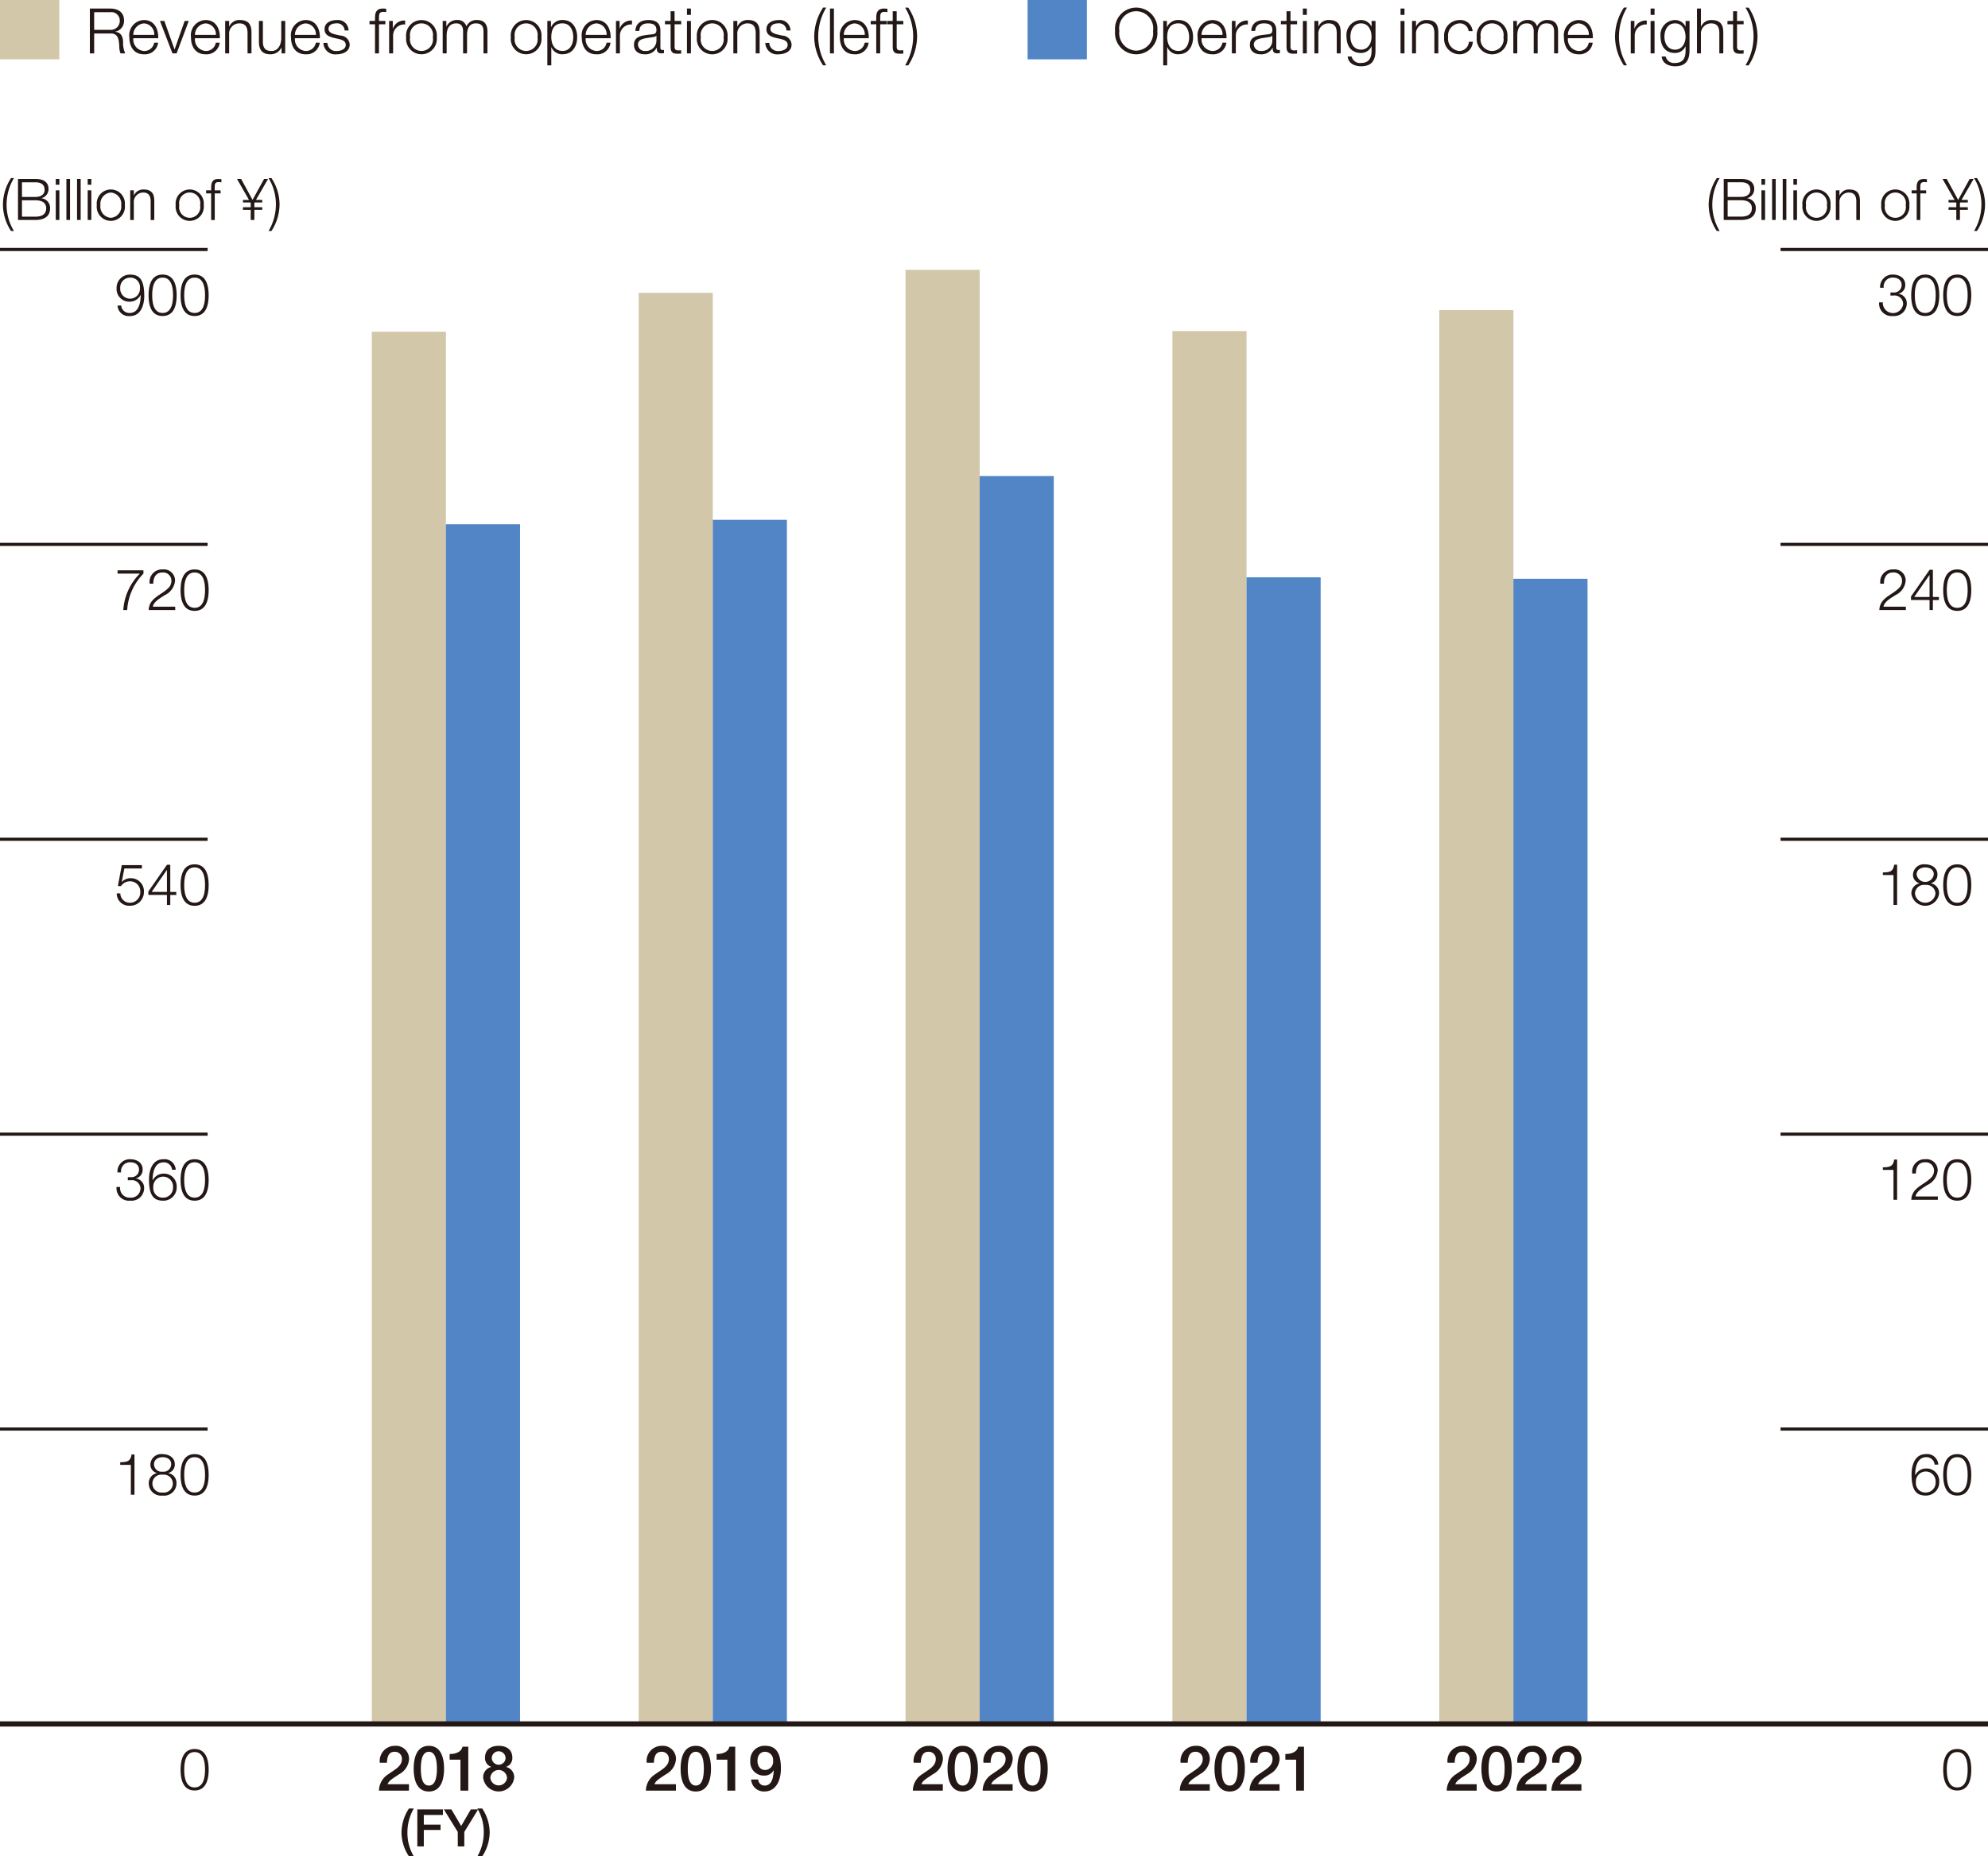
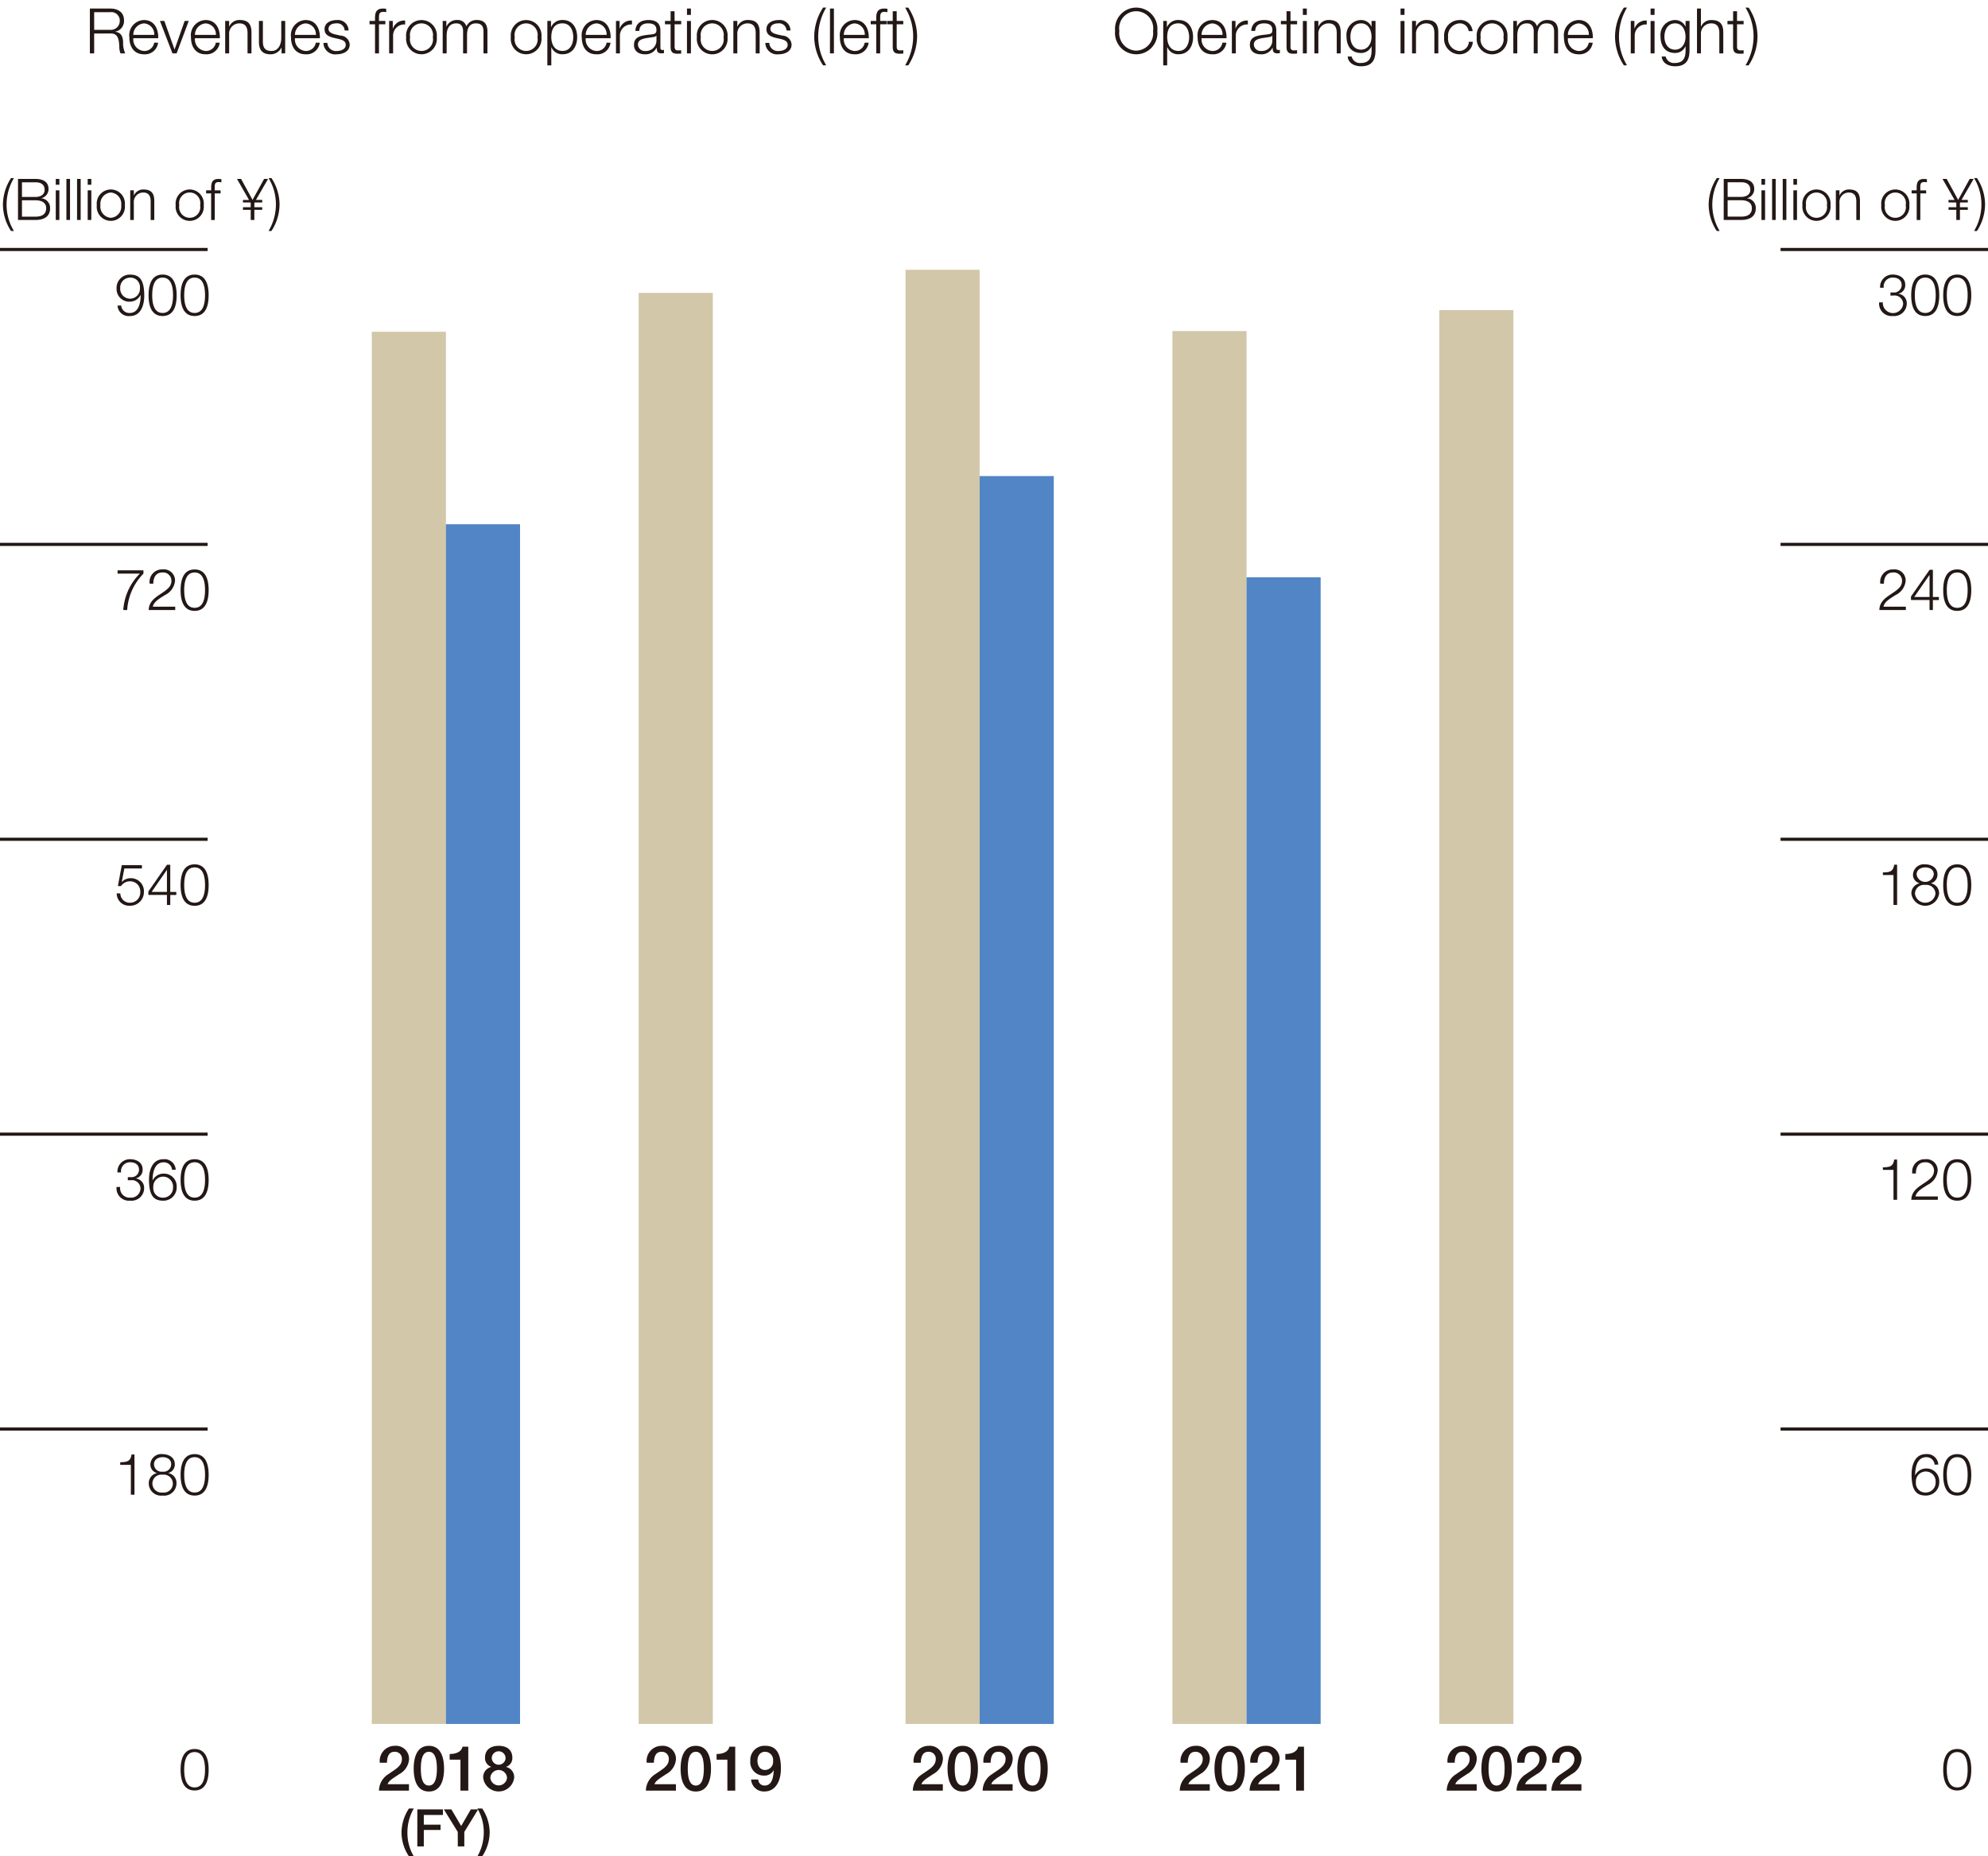
<svg xmlns="http://www.w3.org/2000/svg" viewBox="0 0 190 177.417">
  <defs>
    <style>.cls-1{fill:#d2c7a9}.cls-2{fill:#231815}.cls-3{fill:#5185c5}.cls-4{fill:none;stroke:#231815;stroke-miterlimit:10;stroke-width:.3px}</style>
  </defs>
  <g id="レイヤー_2" data-name="レイヤー 2">
    <g id="レイヤー_4" data-name="レイヤー 4">
-       <path class="cls-1" d="M0 0h5.669v5.669H0z" />
      <path class="cls-2" d="M8.59.818h1.961c.708 0 1.3.342 1.3 1.115a1.028 1.028 0 0 1-.834 1.091v.013c.558.071.72.455.75.964a2.425 2.425 0 0 0 .2 1.1h-.45a1.691 1.691 0 0 1-.114-.666c-.036-.6-.084-1.265-.858-1.235H9v1.9h-.41ZM9 2.85h1.524a.85.85 0 0 0 .923-.833.807.807 0 0 0-.923-.851H9ZM12.743 3.654a1.1 1.1 0 0 0 1.019 1.218.944.944 0 0 0 .972-.792h.377a1.263 1.263 0 0 1-1.349 1.109c-.983 0-1.4-.756-1.4-1.637a1.448 1.448 0 0 1 1.4-1.637c.995 0 1.391.87 1.361 1.739Zm2-.318a1.041 1.041 0 0 0-.984-1.1 1.1 1.1 0 0 0-1.019 1.1ZM15.287 2h.419l.972 2.717h.012L17.649 2h.391l-1.159 3.1h-.4ZM18.634 3.654a1.1 1.1 0 0 0 1.02 1.218.943.943 0 0 0 .971-.792H21a1.263 1.263 0 0 1-1.349 1.109c-.984 0-1.4-.756-1.4-1.637a1.448 1.448 0 0 1 1.4-1.637c1 0 1.391.87 1.361 1.739Zm2-.318a1.038 1.038 0 0 0-.983-1.1 1.1 1.1 0 0 0-1.02 1.1ZM21.521 2h.379v.535h.013a1.047 1.047 0 0 1 .989-.624c.869 0 1.133.456 1.133 1.193V5.1h-.377V3.168c0-.534-.174-.935-.786-.935a.977.977 0 0 0-.972 1.061V5.1h-.377ZM27.255 5.1h-.347v-.558H26.9a1.15 1.15 0 0 1-1.067.647c-.781 0-1.086-.456-1.086-1.175V2h.378v2.02c.017.558.227.852.827.852.648 0 .929-.613.929-1.242V2h.378ZM28.192 3.654a1.1 1.1 0 0 0 1.019 1.218.944.944 0 0 0 .972-.792h.378a1.263 1.263 0 0 1-1.35 1.109c-.983 0-1.4-.756-1.4-1.637a1.448 1.448 0 0 1 1.4-1.637c1 0 1.392.87 1.362 1.739Zm2-.318a1.039 1.039 0 0 0-.984-1.1 1.1 1.1 0 0 0-1.019 1.1ZM32.938 2.911a.713.713 0 0 0-.81-.678c-.336 0-.731.132-.731.533 0 .336.384.456.642.523l.5.113a.907.907 0 0 1 .882.857c0 .672-.666.93-1.241.93A1.121 1.121 0 0 1 30.911 4.1h.378a.816.816 0 0 0 .911.774c.354 0 .845-.157.845-.588 0-.361-.336-.48-.677-.564l-.486-.108c-.492-.132-.863-.3-.863-.827 0-.63.617-.87 1.163-.87a1.016 1.016 0 0 1 1.134 1ZM36.831 2.323h-.611V5.1h-.378V2.323h-.527V2h.527v-.277c-.006-.534.144-.905.75-.905a2.107 2.107 0 0 1 .318.023v.325a1.467 1.467 0 0 0-.276-.031c-.42 0-.408.264-.414.6V2h.611ZM37.192 2h.348v.73h.012a1.146 1.146 0 0 1 1.169-.768v.378a1.066 1.066 0 0 0-1.151 1.11V5.1h-.378ZM41.745 3.552a1.472 1.472 0 1 1-2.926 0 1.472 1.472 0 1 1 2.926 0Zm-2.549 0a1.106 1.106 0 1 0 2.171 0 1.106 1.106 0 1 0-2.171 0ZM42.31 2h.348v.523h.018a1.08 1.08 0 0 1 1.014-.612.86.86 0 0 1 .887.606 1.046 1.046 0 0 1 .983-.606c.678 0 1.025.354 1.025 1.086V5.1h-.377V3.018c0-.51-.192-.785-.732-.785-.653 0-.839.539-.839 1.115V5.1h-.378V3c.006-.42-.168-.768-.647-.768-.655 0-.918.491-.924 1.14V5.1h-.378ZM51.747 3.552a1.472 1.472 0 1 1-2.926 0 1.472 1.472 0 1 1 2.926 0Zm-2.549 0a1.106 1.106 0 1 0 2.171 0 1.106 1.106 0 1 0-2.171 0ZM52.312 2h.348v.588h.012a1.158 1.158 0 0 1 1.1-.677c.941 0 1.39.761 1.39 1.637s-.449 1.637-1.39 1.637a1.1 1.1 0 0 1-1.072-.674h-.01v1.734h-.378Zm1.464.229c-.834 0-1.086.617-1.086 1.319 0 .642.282 1.32 1.086 1.32.719 0 1.013-.678 1.013-1.32s-.289-1.315-1.013-1.315ZM55.978 3.654A1.1 1.1 0 0 0 57 4.872a.944.944 0 0 0 .971-.792h.377A1.262 1.262 0 0 1 57 5.189c-.984 0-1.4-.756-1.4-1.637A1.449 1.449 0 0 1 57 1.915c1 0 1.39.87 1.361 1.739Zm2-.318A1.04 1.04 0 0 0 57 2.233a1.1 1.1 0 0 0-1.02 1.1ZM58.871 2h.347v.73h.012a1.146 1.146 0 0 1 1.17-.768v.378a1.066 1.066 0 0 0-1.152 1.11V5.1h-.377ZM60.724 2.953c.036-.726.546-1.038 1.253-1.038.546 0 1.14.168 1.14 1v1.638a.2.2 0 0 0 .221.229.354.354 0 0 0 .12-.025v.318a1.032 1.032 0 0 1-.246.024c-.383 0-.443-.216-.443-.54h-.012a1.18 1.18 0 0 1-1.128.63c-.569 0-1.037-.281-1.037-.905 0-.87.846-.9 1.661-.995.312-.037.486-.079.486-.42 0-.51-.366-.636-.81-.636-.468 0-.815.216-.827.72Zm2.015.455h-.012c-.048.09-.216.12-.318.138-.642.114-1.439.108-1.439.713a.645.645 0 0 0 .69.613 1 1 0 0 0 1.079-.972ZM64.474 2h.63v.319h-.63V4.41c0 .246.036.389.306.407a2.945 2.945 0 0 0 .32-.017v.325c-.114 0-.223.011-.336.011-.5 0-.678-.168-.672-.695V2.323h-.54V2h.54v-.924h.378ZM65.656.818h.378v.605h-.378Zm0 1.186h.378V5.1h-.378ZM69.531 3.552a1.473 1.473 0 1 1-2.927 0 1.473 1.473 0 1 1 2.927 0Zm-2.549 0a1.106 1.106 0 1 0 2.171 0 1.106 1.106 0 1 0-2.171 0ZM70.09 2h.377v.535h.013a1.049 1.049 0 0 1 .989-.624c.869 0 1.133.456 1.133 1.193V5.1h-.377V3.168c0-.534-.174-.935-.786-.935a.977.977 0 0 0-.972 1.061V5.1h-.377ZM75.171 2.911a.712.712 0 0 0-.809-.678c-.336 0-.732.132-.732.533 0 .336.384.456.642.523l.5.113a.908.908 0 0 1 .882.857c0 .672-.666.93-1.242.93A1.122 1.122 0 0 1 73.144 4.1h.378a.816.816 0 0 0 .911.774c.355 0 .846-.157.846-.588 0-.361-.336-.48-.678-.564l-.485-.108c-.493-.132-.864-.3-.864-.827 0-.63.618-.87 1.163-.87a1.015 1.015 0 0 1 1.134 1ZM78.664 6.245a5.014 5.014 0 0 1-.846-2.745 5.118 5.118 0 0 1 .846-2.773h.3a5.434 5.434 0 0 0-.764 2.915 5.281 5.281 0 0 0 .767 2.6ZM79.324.818h.376V5.1h-.378ZM80.65 3.654a1.1 1.1 0 0 0 1.019 1.218.944.944 0 0 0 .972-.792h.377a1.262 1.262 0 0 1-1.349 1.109c-.983 0-1.4-.756-1.4-1.637a1.448 1.448 0 0 1 1.4-1.637c1 0 1.391.87 1.362 1.739Zm2-.318a1.04 1.04 0 0 0-.984-1.1 1.1 1.1 0 0 0-1.019 1.1ZM84.735 2.323h-.612V5.1h-.377V2.323h-.528V2h.528v-.277c-.006-.534.143-.905.75-.905a2.1 2.1 0 0 1 .317.023v.325a1.466 1.466 0 0 0-.275-.031c-.42 0-.409.264-.415.6V2h.612ZM85.7 2h.63v.319h-.63V4.41c0 .246.036.389.305.407a2.963 2.963 0 0 0 .325-.018v.325c-.115 0-.223.011-.336.011-.5 0-.678-.168-.672-.695V2.323h-.54V2h.54v-.924h.378ZM86.806.727a5.027 5.027 0 0 1 .845 2.741 5.115 5.115 0 0 1-.845 2.777h-.3a5.436 5.436 0 0 0 .768-2.914 5.29 5.29 0 0 0-.768-2.6Z" />
-       <path class="cls-3" d="M98.211 0h5.669v5.669h-5.669z" />
      <path class="cls-2" d="M108.594.727a2.026 2.026 0 0 1 2.016 2.232 2.028 2.028 0 1 1-4.036 0 2.027 2.027 0 0 1 2.02-2.232Zm0 4.114a1.669 1.669 0 0 0 1.606-1.882 1.63 1.63 0 1 0-3.22 0 1.669 1.669 0 0 0 1.614 1.882ZM111.175 2h.348v.588h.013a1.156 1.156 0 0 1 1.1-.677c.942 0 1.391.761 1.391 1.637s-.449 1.637-1.391 1.637a1.1 1.1 0 0 1-1.074-.678h-.012v1.738h-.378Zm1.464.229c-.834 0-1.086.617-1.086 1.319 0 .642.282 1.32 1.086 1.32.719 0 1.013-.678 1.013-1.32s-.294-1.315-1.013-1.315ZM114.841 3.654a1.1 1.1 0 0 0 1.02 1.218.943.943 0 0 0 .971-.792h.378a1.263 1.263 0 0 1-1.349 1.109c-.984 0-1.4-.756-1.4-1.637a1.448 1.448 0 0 1 1.4-1.637c1 0 1.391.87 1.361 1.739Zm2-.318a1.038 1.038 0 0 0-.983-1.1 1.1 1.1 0 0 0-1.02 1.1ZM117.734 2h.347v.73h.012a1.147 1.147 0 0 1 1.17-.768v.378a1.066 1.066 0 0 0-1.151 1.11V5.1h-.378ZM119.587 2.953c.036-.726.546-1.038 1.254-1.038.546 0 1.139.168 1.139 1v1.638a.2.2 0 0 0 .223.229.348.348 0 0 0 .119-.025v.318a1.028 1.028 0 0 1-.245.024c-.384 0-.445-.216-.445-.54h-.011a1.18 1.18 0 0 1-1.127.63c-.571 0-1.038-.281-1.038-.905 0-.87.845-.9 1.661-.995.312-.037.486-.079.486-.42 0-.51-.366-.636-.81-.636-.467 0-.816.216-.828.72Zm2.016.455h-.013c-.048.09-.216.12-.317.138-.642.114-1.44.108-1.44.713a.646.646 0 0 0 .69.613A1 1 0 0 0 121.6 3.9ZM123.337 2h.63v.319h-.63V4.41c0 .246.036.389.306.407a2.945 2.945 0 0 0 .324-.018v.325c-.114 0-.222.011-.336.011-.5 0-.677-.168-.672-.695V2.323h-.54V2h.54v-.924h.378ZM124.519.818h.378v.605h-.378Zm0 1.186h.378V5.1h-.378ZM125.618 2H126v.535h.012a1.05 1.05 0 0 1 .99-.624c.869 0 1.132.456 1.132 1.193V5.1h-.377V3.168c0-.534-.173-.935-.786-.935A.976.976 0 0 0 126 3.294V5.1h-.377ZM131.46 4.847c-.006.924-.36 1.487-1.374 1.487-.617 0-1.229-.276-1.283-.935h.378a.813.813 0 0 0 .905.618c.7 0 1-.414 1-1.17v-.42h-.012a1.072 1.072 0 0 1-.984.636c-.989 0-1.4-.707-1.4-1.589a1.415 1.415 0 0 1 1.4-1.559 1.088 1.088 0 0 1 .984.624h.012V2h.378Zm-.378-1.331c0-.6-.282-1.283-1-1.283s-1.019.642-1.019 1.283c0 .624.324 1.23 1.019 1.23.659 0 1-.6 1-1.23ZM133.855.818h.378v.605h-.378Zm0 1.186h.378V5.1h-.378ZM134.954 2h.377v.535h.012a1.049 1.049 0 0 1 .989-.624c.87 0 1.133.456 1.133 1.193V5.1h-.377V3.168c0-.534-.173-.935-.786-.935a.976.976 0 0 0-.971 1.061V5.1h-.377ZM140.364 2.976a.84.84 0 0 0-.875-.743 1.176 1.176 0 0 0-1.089 1.319 1.178 1.178 0 0 0 1.086 1.32.923.923 0 0 0 .9-.882h.378a1.26 1.26 0 0 1-1.277 1.2 1.481 1.481 0 0 1-1.463-1.637 1.481 1.481 0 0 1 1.463-1.637 1.157 1.157 0 0 1 1.253 1.061ZM144.066 3.552a1.473 1.473 0 1 1-2.927 0 1.473 1.473 0 1 1 2.927 0Zm-2.549 0a1.106 1.106 0 1 0 2.171 0 1.106 1.106 0 1 0-2.171 0ZM144.631 2h.348v.523H145a1.081 1.081 0 0 1 1.013-.612.861.861 0 0 1 .888.606 1.044 1.044 0 0 1 .983-.606c.678 0 1.026.354 1.026 1.086V5.1h-.378V3.018c0-.51-.192-.785-.732-.785-.653 0-.84.539-.84 1.115V5.1h-.377V3c.006-.42-.168-.768-.648-.768-.653 0-.917.491-.923 1.14V5.1h-.378ZM149.851 3.654a1.1 1.1 0 0 0 1.02 1.218.944.944 0 0 0 .971-.792h.377a1.262 1.262 0 0 1-1.348 1.109c-.984 0-1.4-.756-1.4-1.637a1.449 1.449 0 0 1 1.4-1.637c1 0 1.39.87 1.361 1.739Zm2-.318a1.04 1.04 0 0 0-.983-1.1 1.1 1.1 0 0 0-1.02 1.1ZM155.2 6.245a5.023 5.023 0 0 1-.846-2.741A5.118 5.118 0 0 1 155.2.727h.3a5.443 5.443 0 0 0-.767 2.915 5.291 5.291 0 0 0 .767 2.6ZM155.857 2h.348v.73h.012a1.146 1.146 0 0 1 1.169-.768v.378a1.066 1.066 0 0 0-1.151 1.11V5.1h-.378ZM157.753.818h.378v.605h-.378Zm0 1.186h.378V5.1h-.378ZM161.472 4.847c-.007.924-.36 1.487-1.374 1.487-.617 0-1.229-.276-1.283-.935h.378a.813.813 0 0 0 .905.618c.7 0 1-.414 1-1.17v-.42h-.013a1.07 1.07 0 0 1-.983.636c-.989 0-1.4-.707-1.4-1.589a1.415 1.415 0 0 1 1.4-1.559 1.087 1.087 0 0 1 .983.624h.013V2h.378Zm-.378-1.331c0-.6-.282-1.283-1-1.283s-1.019.642-1.019 1.283c0 .624.324 1.23 1.019 1.23.658 0 1-.6 1-1.23ZM162.187.818h.378v1.721h.012a1.047 1.047 0 0 1 .989-.624c.87 0 1.134.456 1.134 1.193V5.1h-.378V3.168c0-.534-.174-.935-.785-.935a.976.976 0 0 0-.972 1.061V5.1h-.378ZM166.014 2h.63v.319h-.63V4.41c0 .246.036.389.306.407a2.932 2.932 0 0 0 .324-.018v.325c-.114 0-.222.011-.336.011-.5 0-.678-.168-.672-.695V2.323h-.536V2h.539v-.924h.378ZM167.125.727a5.019 5.019 0 0 1 .845 2.741 5.115 5.115 0 0 1-.845 2.777h-.3a5.444 5.444 0 0 0 .767-2.914 5.289 5.289 0 0 0-.767-2.6ZM1.055 22.075a4.6 4.6 0 0 1-.774-2.51 4.686 4.686 0 0 1 .774-2.544h.275a4.97 4.97 0 0 0-.7 2.67 4.84 4.84 0 0 0 .7 2.384ZM1.721 17.1H3.38c.66 0 1.258.23 1.258.961a.89.89 0 0 1-.681.879v.011a.92.92 0 0 1 .83.956c0 .374-.132 1.115-1.407 1.115H1.721Zm.379 1.723h1.28c.6 0 .885-.3.885-.664 0-.49-.3-.737-.885-.737H2.1Zm0 1.885h1.28c.555 0 1.034-.182 1.034-.808 0-.5-.38-.758-1.034-.758H2.1ZM5.33 17.1h.345v.555H5.33Zm0 1.087h.345v2.835H5.33ZM6.346 17.1h.347v3.922h-.347ZM7.364 17.1h.346v3.922h-.346ZM8.381 17.1h.347v.555h-.347Zm0 1.087h.347v2.835h-.347ZM11.932 19.609a1.349 1.349 0 1 1-2.681 0 1.349 1.349 0 1 1 2.681 0Zm-2.335 0a1.078 1.078 0 0 0 .994 1.208 1.078 1.078 0 0 0 .994-1.208 1.077 1.077 0 0 0-.994-1.209 1.077 1.077 0 0 0-.991 1.209ZM12.447 18.191h.345v.489h.008a.961.961 0 0 1 .906-.571c.8 0 1.039.418 1.039 1.094v1.823H14.4v-1.769c0-.489-.159-.857-.72-.857a.9.9 0 0 0-.89.973v1.653h-.345ZM19.472 19.609a1.349 1.349 0 1 1-2.681 0 1.349 1.349 0 1 1 2.681 0Zm-2.335 0a1.013 1.013 0 1 0 1.989 0 1.014 1.014 0 1 0-1.989 0ZM21.085 18.483h-.56v2.543h-.346v-2.543H19.7v-.292h.483v-.258c-.006-.488.132-.829.687-.829a1.778 1.778 0 0 1 .291.022v.3a1.475 1.475 0 0 0-.261-.026c-.385 0-.373.241-.379.549v.247h.56ZM23.22 19.109h.58L22.649 17.1h.395l1.093 2.005 1.105-2.005h.379l-1.16 2.005h.6v.247h-.719l-.033.055v.4h.752v.247h-.752v.967h-.347v-.967h-.742v-.247h.741v-.4l-.032-.055h-.709ZM25.943 17.021a4.6 4.6 0 0 1 .775 2.511 4.686 4.686 0 0 1-.775 2.543h-.275a4.967 4.967 0 0 0 .7-2.669 4.837 4.837 0 0 0-.7-2.385ZM164.078 22.075a4.588 4.588 0 0 1-.775-2.511 4.688 4.688 0 0 1 .775-2.543h.274a4.987 4.987 0 0 0-.7 2.67 4.842 4.842 0 0 0 .7 2.384ZM164.743 17.1h1.657c.659 0 1.258.23 1.258.961a.891.891 0 0 1-.682.879v.011a.919.919 0 0 1 .83.956c0 .373-.132 1.115-1.406 1.115h-1.659Zm.374 1.719h1.283c.6 0 .884-.3.884-.665 0-.489-.3-.736-.884-.736h-1.285Zm0 1.884h1.283c.554.006 1.032-.181 1.032-.807 0-.5-.379-.758-1.032-.758h-1.285ZM168.348 17.1h.347v.555h-.347Zm0 1.087h.347v2.835h-.347ZM169.365 17.1h.345v3.922h-.345ZM170.381 17.1h.347v3.922h-.347ZM171.4 17.1h.346v.555h-.346Zm0 1.087h.346v2.835h-.346ZM174.947 19.608a1.349 1.349 0 1 1-2.681 0 1.349 1.349 0 1 1 2.681 0Zm-2.334 0a1.013 1.013 0 1 0 1.988 0 1.013 1.013 0 1 0-1.988 0ZM175.458 18.191h.346v.489h.012a.961.961 0 0 1 .906-.571c.8 0 1.038.417 1.038 1.093v1.824h-.346v-1.769c0-.489-.16-.857-.719-.857a.9.9 0 0 0-.891.973v1.653h-.346ZM182.481 19.608a1.349 1.349 0 1 1-2.681 0 1.349 1.349 0 1 1 2.681 0Zm-2.334 0a1.013 1.013 0 1 0 1.988 0 1.013 1.013 0 1 0-1.988 0ZM184.091 18.482h-.56v2.544h-.346v-2.544h-.485v-.291h.483v-.258c-.006-.489.132-.829.687-.829a1.778 1.778 0 0 1 .291.022v.3a1.465 1.465 0 0 0-.253-.027c-.385 0-.373.242-.379.549v.247h.56ZM186.224 19.109h.582l-1.153-2.009h.4l1.093 2.005 1.105-2.005h.378l-1.159 2.005h.6v.247h-.72l-.032.055v.4h.752v.247h-.752v.967h-.347v-.967h-.741v-.247h.741v-.4l-.033-.055h-.708ZM188.945 17.021a4.609 4.609 0 0 1 .774 2.511 4.691 4.691 0 0 1-.774 2.543h-.276a4.97 4.97 0 0 0 .7-2.67 4.836 4.836 0 0 0-.7-2.384Z" />
      <path class="cls-4" d="M0 136.579h19.843M0 108.395h19.843M0 80.212h19.843M0 52.028h19.843M0 23.844h19.843M170.174 136.579H190M170.174 108.395H190M170.174 80.212H190M170.174 52.028H190M170.174 23.844H190" />
      <path class="cls-2" d="M39.086 177.417a4.122 4.122 0 0 1-.713-2.287 4.23 4.23 0 0 1 .713-2.286h.462a4.582 4.582 0 0 0-.61 2.286 4.376 4.376 0 0 0 .61 2.287ZM39.885 172.928h2.446v.536h-1.826v.927h1.6v.506h-1.6v1.572h-.62ZM43.749 175.081l-1.329-2.153h.72l.937 1.587.923-1.587h.7l-1.324 2.153v1.388h-.621Z" />
      <path class="cls-2" d="M46.086 172.844a4.144 4.144 0 0 1 .714 2.291 4.2 4.2 0 0 1-.714 2.282h-.461a4.556 4.556 0 0 0 .61-2.282 4.412 4.412 0 0 0-.61-2.291ZM11.49 139.75c.6-.022.978-.033 1.083-.742h.279v3.846h-.346V140H11.49ZM16.081 140.783v.01a.939.939 0 0 1 .786.984 1.176 1.176 0 0 1-1.325 1.159 1.175 1.175 0 0 1-1.324-1.159.968.968 0 0 1 .78-.984v-.01a.831.831 0 0 1-.625-.846 1.037 1.037 0 0 1 1.164-.961c.571 0 1.17.3 1.17.961a.842.842 0 0 1-.626.846Zm.439.994a.863.863 0 0 0-.978-.835.851.851 0 0 0-.977.835.87.87 0 0 0 .977.868.864.864 0 0 0 .978-.868Zm-.159-1.84c0-.44-.357-.67-.819-.67-.422 0-.824.23-.824.67a.721.721 0 0 0 .824.714.721.721 0 0 0 .819-.714ZM19.941 140.953c0 .9-.22 1.983-1.34 1.983s-1.341-1.082-1.341-1.977.22-1.983 1.341-1.983 1.34 1.082 1.34 1.977Zm-2.335 0c0 .67.116 1.692.995 1.692s.994-1.022.994-1.692-.115-1.686-.994-1.686-.995 1.021-.995 1.686ZM11.485 113.445a.9.9 0 0 0 .961 1.016.9.9 0 0 0 .983-.851.816.816 0 0 0-.923-.813h-.291v-.291h.291a.719.719 0 0 0 .781-.7c0-.505-.379-.725-.841-.725a.849.849 0 0 0-.873.972h-.347a1.182 1.182 0 0 1 1.215-1.263c.6 0 1.191.3 1.191.978a.83.83 0 0 1-.648.851v.011a.9.9 0 0 1 .791.95 1.2 1.2 0 0 1-1.323 1.17 1.188 1.188 0 0 1-1.314-1.307ZM16.444 111.8a.781.781 0 0 0-.8-.714c-.895 0-1.06 1.022-1.06 1.719h.011a1.148 1.148 0 0 1 1.022-.637 1.212 1.212 0 0 1 1.269 1.285 1.261 1.261 0 0 1-1.3 1.3c-.934 0-1.346-.543-1.346-2.043 0-.456.115-1.917 1.374-1.917a1.064 1.064 0 0 1 1.181 1Zm-1.791 1.676a.9.9 0 0 0 .961.988.94.94 0 0 0 .923-.988.945.945 0 1 0-1.884 0ZM19.941 112.77c0 .9-.22 1.982-1.34 1.982s-1.341-1.082-1.341-1.977.22-1.983 1.341-1.983 1.34 1.082 1.34 1.978Zm-2.335 0c0 .669.116 1.691.995 1.691s.994-1.022.994-1.691-.115-1.687-.994-1.687-.995 1.022-.995 1.687ZM11.5 85.388a.9.9 0 0 0 .945.889.979.979 0 0 0 .962-1.048.966.966 0 0 0-.984-1 1.015 1.015 0 0 0-.857.456h-.3l.374-2h1.923v.319h-1.678l-.247 1.275.012.01a1.1 1.1 0 0 1 .812-.356 1.241 1.241 0 0 1 1.291 1.329 1.3 1.3 0 0 1-1.335 1.3 1.177 1.177 0 0 1-1.263-1.181ZM14.18 85.2l1.78-2.554h.313v2.6h.577v.291h-.577v.956h-.318v-.963H14.18Zm1.775.044v-2.098h-.011l-1.45 2.093ZM19.941 84.586c0 .9-.22 1.983-1.34 1.983s-1.341-1.083-1.341-1.978.22-1.983 1.341-1.983 1.34 1.082 1.34 1.978Zm-2.335 0c0 .67.116 1.691.995 1.691s.994-1.021.994-1.691S19.48 82.9 18.6 82.9s-.994 1.021-.994 1.686ZM11.238 54.506h2.471v.319a5.44 5.44 0 0 0-1.554 3.475h-.373a5.42 5.42 0 0 1 1.582-3.477h-2.126ZM16.746 58.3h-2.533c.028-1.142 1.2-1.423 1.851-2.076a.957.957 0 0 0 .319-.725.791.791 0 0 0-.862-.786c-.632 0-.879.506-.868 1.072h-.347a1.186 1.186 0 0 1 1.231-1.363 1.066 1.066 0 0 1 1.192 1.082 1.69 1.69 0 0 1-.967 1.368c-.373.252-1.06.593-1.153 1.11h2.137ZM19.941 56.4c0 .9-.22 1.983-1.34 1.983S17.26 57.3 17.26 56.407s.22-1.983 1.341-1.983 1.34 1.082 1.34 1.976Zm-2.335 0c0 .67.116 1.691.995 1.691s.994-1.021.994-1.691-.115-1.687-.994-1.687-.995 1.024-.995 1.687ZM11.583 29.2a.781.781 0 0 0 .8.714c.9 0 1.061-1.022 1.061-1.72h-.011a1.147 1.147 0 0 1-1.022.638 1.213 1.213 0 0 1-1.269-1.286 1.261 1.261 0 0 1 1.3-1.3c.933 0 1.345.543 1.345 2.043 0 .456-.115 1.917-1.373 1.917a1.063 1.063 0 0 1-1.18-1Zm1.791-1.675a.9.9 0 0 0-.961-.989.941.941 0 0 0-.923.989.945.945 0 1 0 1.884 0ZM16.883 28.218c0 .9-.219 1.983-1.341 1.983S14.2 29.119 14.2 28.224s.219-1.983 1.339-1.983 1.344 1.082 1.344 1.977Zm-2.335 0c0 .67.116 1.692.994 1.692s.995-1.022.995-1.692-.116-1.686-.995-1.686-.994 1.021-.994 1.686ZM19.941 28.218c0 .9-.22 1.983-1.34 1.983s-1.341-1.082-1.341-1.977.22-1.983 1.341-1.983 1.34 1.082 1.34 1.977Zm-2.335 0c0 .67.116 1.692.995 1.692s.994-1.022.994-1.692-.115-1.686-.994-1.686-.995 1.021-.995 1.686ZM19.941 169.137c0 .9-.22 1.983-1.341 1.983s-1.34-1.082-1.34-1.977.22-1.983 1.34-1.983 1.341 1.082 1.341 1.977Zm-2.335 0c0 .67.115 1.692.994 1.692s.994-1.022.994-1.692-.115-1.686-.994-1.686-.994 1.021-.994 1.686ZM184.9 139.98a.78.78 0 0 0-.8-.713c-.895 0-1.06 1.021-1.06 1.719h.011a1.147 1.147 0 0 1 1.022-.637 1.212 1.212 0 0 1 1.268 1.285 1.261 1.261 0 0 1-1.3 1.3c-.934 0-1.346-.544-1.346-2.043 0-.456.115-1.917 1.373-1.917a1.065 1.065 0 0 1 1.182 1Zm-1.79 1.676a.9.9 0 0 0 .961.989.941.941 0 0 0 .923-.989.945.945 0 1 0-1.884 0ZM188.4 140.953c0 .9-.22 1.983-1.34 1.983s-1.341-1.082-1.341-1.977.22-1.983 1.341-1.983 1.34 1.082 1.34 1.977Zm-2.334 0c0 .67.115 1.692.994 1.692s.994-1.022.994-1.692-.115-1.686-.994-1.686-.998 1.021-.998 1.686ZM188.4 169.137c0 .9-.22 1.983-1.34 1.983s-1.341-1.082-1.341-1.977.22-1.984 1.341-1.984 1.34 1.083 1.34 1.978Zm-2.334 0c0 .67.115 1.692.994 1.692s.994-1.022.994-1.692-.115-1.686-.994-1.686-.998 1.021-.998 1.686ZM179.952 111.566c.6-.022.977-.033 1.082-.741h.28v3.845h-.347v-2.857h-1.015ZM185.205 114.67h-2.534c.029-1.143 1.2-1.423 1.852-2.076a.958.958 0 0 0 .318-.726.791.791 0 0 0-.862-.785c-.632 0-.879.5-.868 1.071h-.346a1.184 1.184 0 0 1 1.235-1.362 1.066 1.066 0 0 1 1.192 1.082 1.691 1.691 0 0 1-.967 1.368c-.374.252-1.06.593-1.153 1.11h2.137ZM188.4 112.77c0 .9-.22 1.982-1.34 1.982s-1.341-1.082-1.341-1.977.22-1.983 1.341-1.983 1.34 1.082 1.34 1.978Zm-2.334 0c0 .669.115 1.691.994 1.691s.994-1.022.994-1.691-.115-1.687-.994-1.687-.997 1.022-.997 1.687ZM179.952 83.383c.6-.022.977-.033 1.082-.742h.28v3.845h-.347V83.63h-1.015ZM184.54 84.416v.01a.938.938 0 0 1 .785.984 1.336 1.336 0 0 1-2.648 0 .967.967 0 0 1 .78-.984v-.01a.831.831 0 0 1-.626-.847 1.038 1.038 0 0 1 1.169-.961c.571 0 1.169.3 1.169.961a.842.842 0 0 1-.629.847Zm.439.994a.863.863 0 0 0-.978-.835.852.852 0 0 0-.978.835.985.985 0 0 0 1.956 0Zm-.159-1.841c0-.439-.358-.67-.819-.67-.422 0-.824.231-.824.67a.829.829 0 0 0 1.643 0ZM188.4 84.586c0 .9-.22 1.983-1.34 1.983s-1.341-1.083-1.341-1.978.22-1.983 1.341-1.983 1.34 1.082 1.34 1.978Zm-2.334 0c0 .67.115 1.691.994 1.691s.994-1.021.994-1.691-.115-1.687-.994-1.687-.997 1.022-.997 1.687ZM182.149 58.3h-2.532c.027-1.142 1.2-1.423 1.85-2.076a.956.956 0 0 0 .319-.725.792.792 0 0 0-.863-.786c-.632 0-.879.506-.867 1.071h-.347a1.185 1.185 0 0 1 1.231-1.362 1.066 1.066 0 0 1 1.192 1.082 1.69 1.69 0 0 1-.967 1.368c-.374.253-1.06.593-1.154 1.109h2.138ZM182.639 57.011l1.779-2.554h.314v2.6h.576v.292h-.576v.951h-.318v-.955h-1.775Zm1.775.044v-2.093h-.014l-1.45 2.093ZM188.4 56.4c0 .9-.22 1.984-1.34 1.984s-1.341-1.082-1.341-1.978.22-1.983 1.341-1.983 1.34 1.083 1.34 1.977Zm-2.334 0c0 .671.115 1.693.994 1.693s.994-1.022.994-1.693-.115-1.686-.994-1.686-.997 1.023-.997 1.686ZM179.946 28.894a.976.976 0 0 0 1.944.165.816.816 0 0 0-.923-.813h-.291v-.292h.291a.718.718 0 0 0 .781-.7c0-.506-.379-.725-.841-.725a.849.849 0 0 0-.873.972h-.346a1.181 1.181 0 0 1 1.212-1.261c.6 0 1.191.3 1.191.978a.831.831 0 0 1-.647.852v.011a.9.9 0 0 1 .791.95 1.2 1.2 0 0 1-1.324 1.17 1.187 1.187 0 0 1-1.313-1.307ZM185.341 28.218c0 .9-.219 1.983-1.34 1.983s-1.34-1.082-1.34-1.977.219-1.984 1.34-1.984 1.34 1.083 1.34 1.978Zm-2.334 0c0 .67.116 1.692.994 1.692s1-1.022 1-1.692-.116-1.686-1-1.686-.994 1.021-.994 1.686ZM188.4 28.218c0 .9-.22 1.983-1.34 1.983s-1.341-1.082-1.341-1.977.22-1.984 1.341-1.984 1.34 1.083 1.34 1.978Zm-2.334 0c0 .67.115 1.692.994 1.692s.994-1.022.994-1.692-.115-1.686-.994-1.686-.997 1.021-.997 1.686ZM39.085 171.136h-2.866a1.885 1.885 0 0 1 .924-1.589c.546-.4 1.253-.725 1.266-1.38a.664.664 0 0 0-.708-.743c-.54 0-.7.462-.72 1.05H36.3a1.439 1.439 0 0 1 1.446-1.619 1.247 1.247 0 0 1 1.349 1.289 1.759 1.759 0 0 1-.935 1.415c-.487.336-1 .594-1.116.966h2.044ZM42.44 169.038c0 .953-.246 2.182-1.451 2.182s-1.451-1.229-1.451-2.182.246-2.183 1.451-2.183 1.451 1.229 1.451 2.183Zm-.684 0c0-.876-.168-1.614-.767-1.614s-.768.738-.768 1.614.168 1.613.768 1.613.767-.738.767-1.613ZM42.975 167.634c.576.006 1.122-.192 1.224-.695h.557v4.2h-.75v-2.962h-1.031ZM46.179 169.9a1 1 0 0 1 .768-1.025v-.012a.882.882 0 0 1-.594-.864c0-.713.474-1.145 1.308-1.145s1.307.432 1.307 1.145a.883.883 0 0 1-.594.864v.012a1 1 0 0 1 .768 1.025 1.492 1.492 0 0 1-2.963 0Zm2.279 0a.8.8 0 0 0-1.595 0 .8.8 0 0 0 1.595 0ZM47 168.036a.661.661 0 0 0 1.32 0 .66.66 0 0 0-1.32 0ZM64.6 171.136h-2.869a1.883 1.883 0 0 1 .924-1.589c.546-.4 1.253-.725 1.265-1.38a.664.664 0 0 0-.708-.743c-.54 0-.7.462-.719 1.05h-.684a1.438 1.438 0 0 1 1.445-1.619 1.247 1.247 0 0 1 1.35 1.289 1.758 1.758 0 0 1-.936 1.415c-.486.336-1 .594-1.115.966H64.6ZM67.952 169.038c0 .953-.246 2.182-1.452 2.182s-1.451-1.229-1.451-2.182.246-2.183 1.451-2.183 1.452 1.229 1.452 2.183Zm-.684 0c0-.876-.168-1.614-.768-1.614s-.767.738-.767 1.614.168 1.613.767 1.613.768-.738.768-1.613ZM68.487 167.634c.576.006 1.122-.192 1.223-.695h.558v4.2h-.75v-2.962h-1.031ZM72.47 170.075a.588.588 0 0 0 .612.576c.744 0 .828-.888.87-1.44l-.012-.011a1.009 1.009 0 0 1-.905.5 1.294 1.294 0 0 1-1.326-1.415 1.356 1.356 0 0 1 1.445-1.433c1.187 0 1.481.971 1.481 2.194 0 1-.4 2.171-1.583 2.171a1.219 1.219 0 0 1-1.265-1.145Zm-.077-1.793c0 .456.233.882.731.882a.787.787 0 0 0 .762-.882.773.773 0 0 0-.762-.858c-.498 0-.731.402-.731.858ZM90.109 171.136h-2.866a1.882 1.882 0 0 1 .923-1.589c.546-.4 1.253-.725 1.266-1.38a.664.664 0 0 0-.708-.743c-.54 0-.7.462-.72 1.05h-.683a1.438 1.438 0 0 1 1.445-1.619 1.248 1.248 0 0 1 1.35 1.289 1.758 1.758 0 0 1-.936 1.415c-.486.336-1 .594-1.115.966h2.044ZM93.463 169.038c0 .953-.246 2.182-1.451 2.182s-1.451-1.229-1.451-2.182.246-2.183 1.451-2.183 1.451 1.229 1.451 2.183Zm-.683 0c0-.876-.168-1.614-.768-1.614s-.767.738-.767 1.614.168 1.613.767 1.613.768-.738.768-1.613ZM96.781 171.136h-2.866a1.882 1.882 0 0 1 .923-1.589c.546-.4 1.253-.725 1.266-1.38a.664.664 0 0 0-.708-.743c-.54 0-.7.462-.72 1.05h-.683a1.438 1.438 0 0 1 1.445-1.619 1.248 1.248 0 0 1 1.35 1.289 1.76 1.76 0 0 1-.936 1.415c-.486.336-1 .594-1.115.966h2.044ZM100.135 169.038c0 .953-.246 2.182-1.451 2.182s-1.451-1.229-1.451-2.182.246-2.183 1.451-2.183 1.451 1.229 1.451 2.183Zm-.683 0c0-.876-.168-1.614-.768-1.614s-.768.738-.768 1.614.168 1.613.768 1.613.768-.738.768-1.613ZM115.621 171.136h-2.867a1.885 1.885 0 0 1 .924-1.589c.546-.4 1.253-.725 1.266-1.38a.664.664 0 0 0-.708-.743c-.54 0-.7.462-.72 1.05h-.684a1.439 1.439 0 0 1 1.446-1.619 1.247 1.247 0 0 1 1.349 1.289 1.759 1.759 0 0 1-.935 1.415c-.486.336-1 .594-1.115.966h2.044ZM118.975 169.038c0 .953-.246 2.182-1.451 2.182s-1.451-1.229-1.451-2.182.246-2.183 1.451-2.183 1.451 1.229 1.451 2.183Zm-.684 0c0-.876-.168-1.614-.767-1.614s-.768.738-.768 1.614.168 1.613.768 1.613.767-.738.767-1.613ZM122.292 171.136h-2.866a1.885 1.885 0 0 1 .924-1.589c.546-.4 1.253-.725 1.266-1.38a.664.664 0 0 0-.708-.743c-.54 0-.7.462-.72 1.05h-.688a1.439 1.439 0 0 1 1.446-1.619 1.247 1.247 0 0 1 1.349 1.289 1.759 1.759 0 0 1-.935 1.415c-.487.336-1 .594-1.116.966h2.044ZM122.846 167.634c.576.006 1.122-.192 1.224-.695h.557v4.2h-.75v-2.962h-1.031ZM141.133 171.136h-2.866a1.882 1.882 0 0 1 .923-1.589c.546-.4 1.254-.725 1.266-1.38a.665.665 0 0 0-.708-.743c-.54 0-.7.462-.719 1.05h-.684a1.438 1.438 0 0 1 1.445-1.619 1.247 1.247 0 0 1 1.349 1.289 1.759 1.759 0 0 1-.935 1.415c-.486.336-1 .594-1.116.966h2.045ZM144.487 169.038c0 .953-.245 2.182-1.451 2.182s-1.452-1.229-1.452-2.182.247-2.183 1.452-2.183 1.451 1.229 1.451 2.183Zm-.684 0c0-.876-.168-1.614-.767-1.614s-.768.738-.768 1.614.168 1.613.768 1.613.764-.738.764-1.613ZM147.805 171.136h-2.866a1.882 1.882 0 0 1 .923-1.589c.546-.4 1.254-.725 1.265-1.38a.664.664 0 0 0-.708-.743c-.539 0-.7.462-.718 1.05h-.684a1.438 1.438 0 0 1 1.444-1.619 1.247 1.247 0 0 1 1.35 1.289 1.758 1.758 0 0 1-.936 1.415c-.485.336-1 .594-1.115.966h2.045ZM151.141 171.136h-2.866a1.882 1.882 0 0 1 .923-1.589c.546-.4 1.254-.725 1.265-1.38a.664.664 0 0 0-.708-.743c-.539 0-.7.462-.718 1.05h-.684a1.438 1.438 0 0 1 1.444-1.619 1.247 1.247 0 0 1 1.35 1.289 1.758 1.758 0 0 1-.936 1.415c-.485.336-1 .594-1.115.966h2.045Z" />
      <path class="cls-1" d="M86.545 25.786h7.084v138.977h-7.084zM61.04 27.993h7.084v136.769H61.04zM35.534 31.704h7.084v133.059h-7.084z" />
      <path class="cls-3" d="M93.629 45.499h7.084v119.264h-7.084z" />
      <path class="cls-1" d="M137.558 29.638h7.084v135.125h-7.084z" />
-       <path class="cls-3" d="M144.641 55.316h7.084v109.447h-7.084zM68.123 49.679h7.084v115.084h-7.084z" />
      <path class="cls-1" d="M112.052 31.642h7.084v133.121h-7.084z" />
      <path class="cls-3" d="M119.135 55.175h7.084v109.588h-7.084zM42.618 50.102h7.084v114.661h-7.084z" />
-       <path style="stroke-width:.5px;fill:none;stroke:#231815;stroke-miterlimit:10" d="M0 164.763h190" />
    </g>
  </g>
</svg>